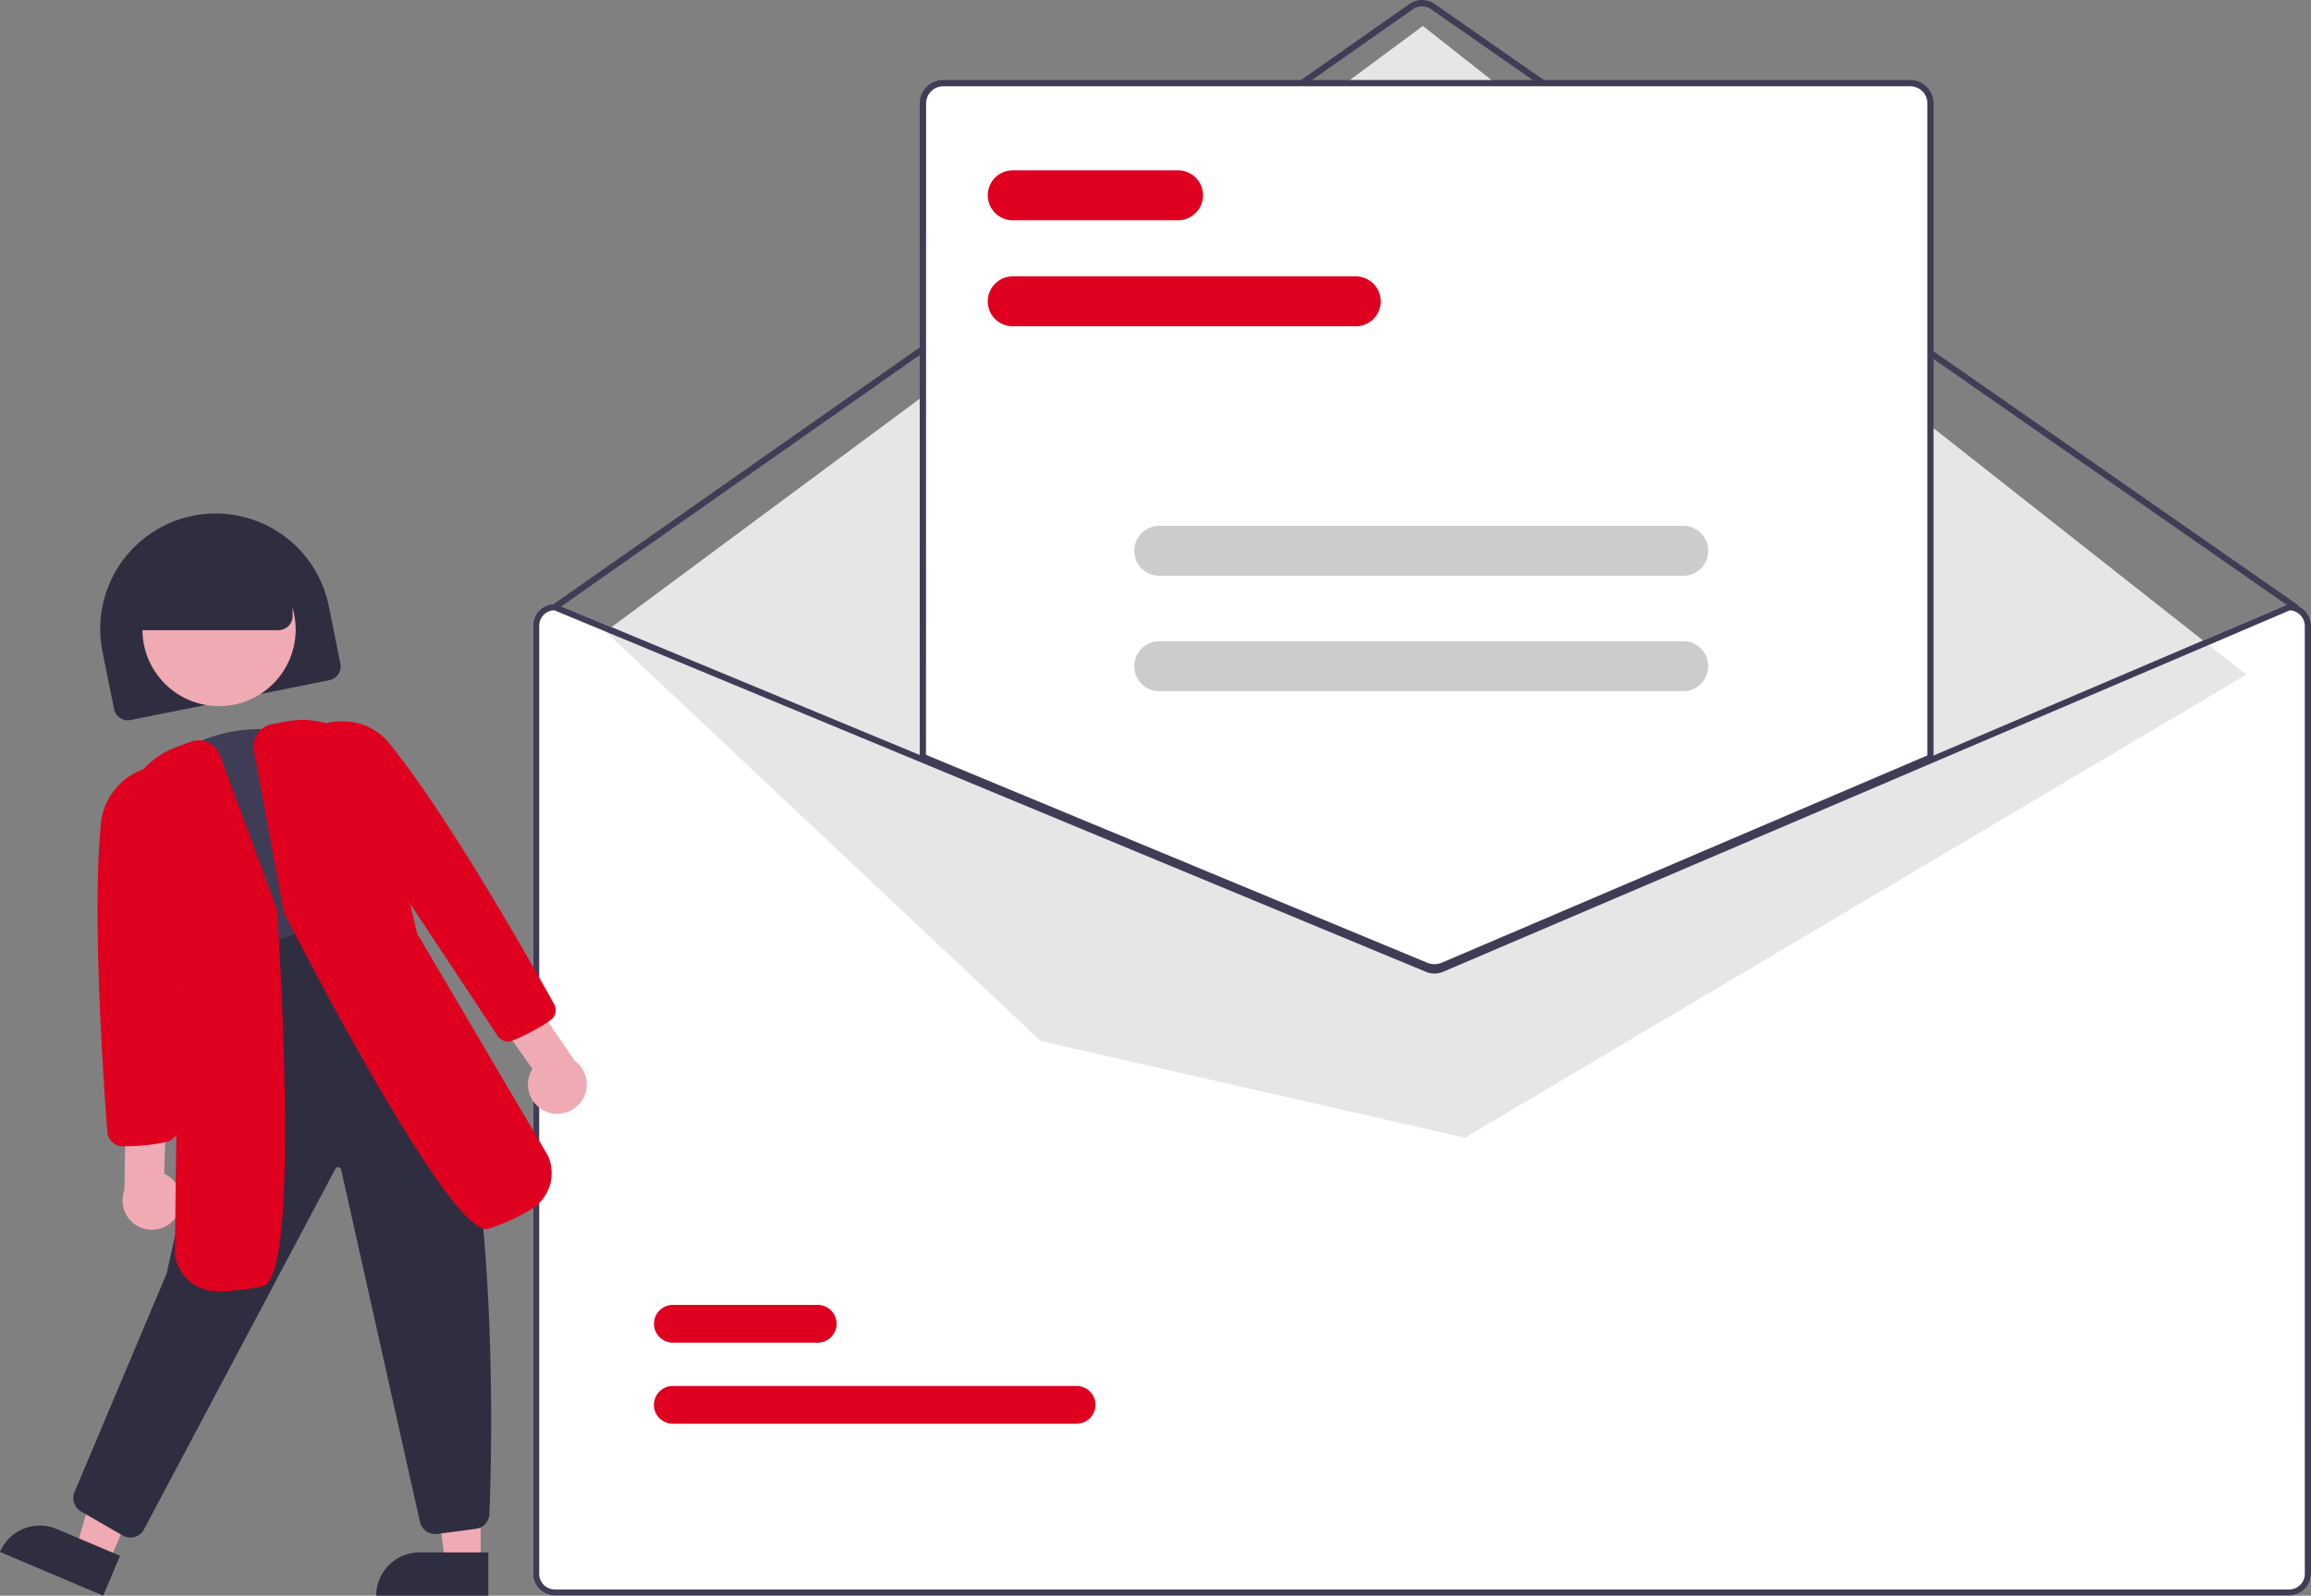
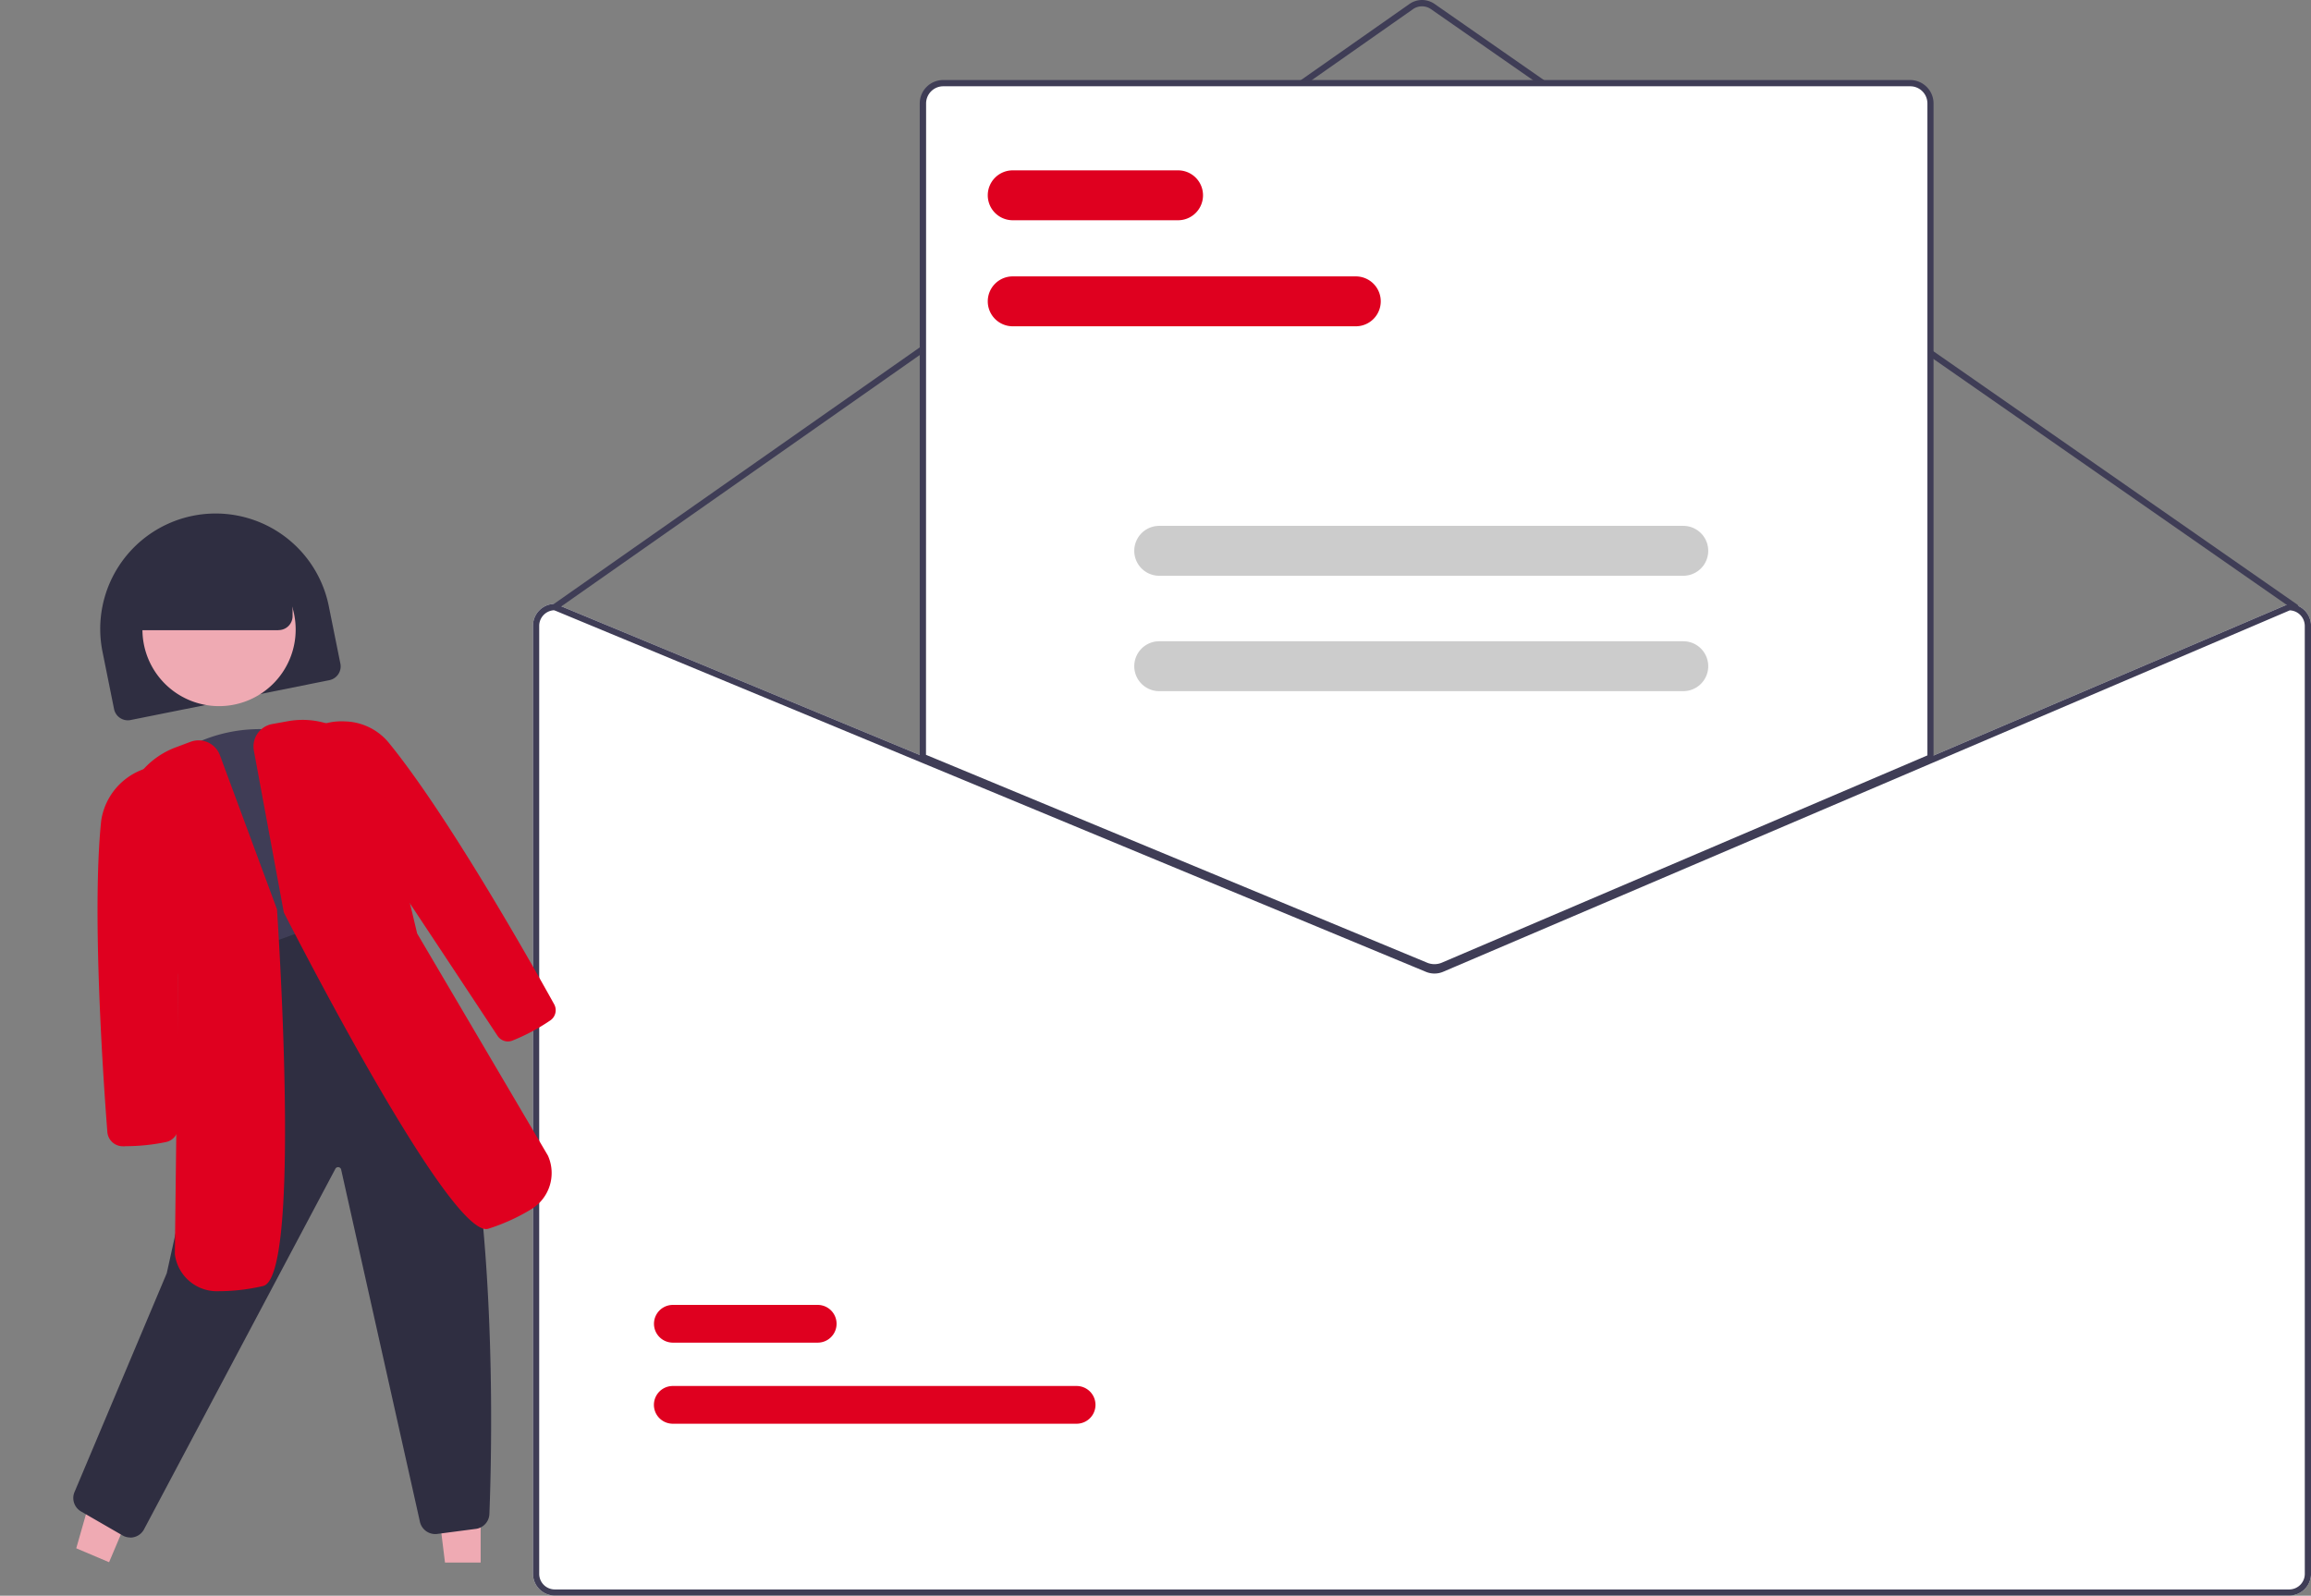
<svg xmlns="http://www.w3.org/2000/svg" id="Ilustracija:_oseba_s_pismom" data-name="Ilustracija: oseba s pismom" width="101.353" height="70" viewBox="0 0 101.353 70">
  <rect x="0" y="0" width="101.353" height="70" fill="#808080" stroke="none" />
  <defs>
    <clipPath id="clip-path">
      <rect id="Rectangle_236" data-name="Rectangle 236" width="101.353" height="70" fill="none" />
    </clipPath>
  </defs>
  <g id="Group_842" data-name="Group 842" clip-path="url(#clip-path)">
    <path id="Path_2223" data-name="Path 2223" d="M247.879,193.675h-.027l-15.705,6.706-21.488,9.176a.693.693,0,0,1-.531,0l-22.169-9.2-16.091-6.676-.025-.011h-.027a.959.959,0,0,0-.958.958v41.589a.959.959,0,0,0,.958.958h76.064a.959.959,0,0,0,.958-.958V194.633a.959.959,0,0,0-.958-.958" transform="translate(-147.483 -167.179)" fill="#fff" />
    <path id="Path_2224" data-name="Path 2224" d="M253.331,26.77a.136.136,0,0,1-.078-.024L215.418.4a.686.686,0,0,0-.784,0L177.073,26.745a.137.137,0,0,1-.157-.224L214.478.173a.961.961,0,0,1,1.1,0L253.41,26.52a.137.137,0,0,1-.078.249Z" transform="translate(-152.662 0)" fill="#3f3d56" />
-     <path id="Path_2225" data-name="Path 2225" d="M194.121,34.885,229.966,8.319l36.117,28.456L231.812,57.09l-18.606-4.241Z" transform="translate(-167.564 -7.181)" fill="#e6e6e6" />
    <path id="Path_2226" data-name="Path 2226" d="M228.152,446.1H210.444a.827.827,0,1,1,0-1.655h17.711a.827.827,0,0,1,0,1.655Z" transform="translate(-180.938 -383.643)" fill="#df001f" />
    <path id="Path_2227" data-name="Path 2227" d="M216.8,420.1h-6.353a.827.827,0,1,1,0-1.655H216.8a.827.827,0,0,1,0,1.655Z" transform="translate(-180.938 -361.2)" fill="#df001f" />
    <path id="Path_2228" data-name="Path 2228" d="M317.856,65.094a1.035,1.035,0,0,1-.392-.077l-22.107-9.173V27.133a.959.959,0,0,1,.958-.958h42.41a.959.959,0,0,1,.958.958V55.865l-.042.018-21.38,9.13a1.04,1.04,0,0,1-.4.081" transform="translate(-254.951 -22.594)" fill="#fff" />
    <path id="Path_2229" data-name="Path 2229" d="M317.424,64.731a1.106,1.106,0,0,1-.419-.082l-22.149-9.19V26.7a1.027,1.027,0,0,1,1.026-1.026h42.41a1.027,1.027,0,0,1,1.026,1.026V55.478l-21.463,9.166a1.108,1.108,0,0,1-.431.087m-22.294-9.455,21.98,9.12a.837.837,0,0,0,.639,0l21.3-9.095V26.7a.753.753,0,0,0-.752-.752h-42.41a.753.753,0,0,0-.752.752Z" transform="translate(-254.519 -22.163)" fill="#3f3d56" />
    <path id="Path_2230" data-name="Path 2230" d="M247.879,193.675h-.027l-15.705,6.706-21.488,9.176a.693.693,0,0,1-.531,0l-22.169-9.2-16.091-6.676-.025-.011h-.027a.959.959,0,0,0-.958.958v41.589a.959.959,0,0,0,.958.958h76.064a.959.959,0,0,0,.958-.958V194.633a.959.959,0,0,0-.958-.958m.684,42.547a.684.684,0,0,1-.684.684H171.815a.684.684,0,0,1-.684-.684V194.633a.686.686,0,0,1,.658-.684l16.169,6.709,22.064,9.155a.974.974,0,0,0,.744,0l21.38-9.13,15.76-6.729a.686.686,0,0,1,.657.684Z" transform="translate(-147.483 -167.179)" fill="#3f3d56" />
    <path id="Path_2231" data-name="Path 2231" d="M332.8,90.815H317.754a1.094,1.094,0,0,1,0-2.189H332.8a1.094,1.094,0,1,1,0,2.189" transform="translate(-273.339 -76.501)" fill="#df001f" />
    <path id="Path_2232" data-name="Path 2232" d="M325.005,56.815h-7.251a1.094,1.094,0,0,1,0-2.189h7.251a1.094,1.094,0,1,1,0,2.189" transform="translate(-273.339 -47.153)" fill="#df001f" />
    <path id="Path_2233" data-name="Path 2233" d="M387.706,170.815H364.722a1.094,1.094,0,0,1,0-2.189h22.983a1.094,1.094,0,0,1,0,2.189" transform="translate(-313.882 -145.557)" fill="#ccc" />
    <path id="Path_2234" data-name="Path 2234" d="M387.706,207.815H364.722a1.094,1.094,0,0,1,0-2.189h22.983a1.094,1.094,0,0,1,0,2.189" transform="translate(-313.882 -177.495)" fill="#ccc" />
    <path id="Path_2235" data-name="Path 2235" d="M33.37,173.975a.617.617,0,0,1-.6-.495l-.5-2.482a5.062,5.062,0,1,1,9.926-1.991l.5,2.482a.616.616,0,0,1-.483.725l-8.719,1.749a.624.624,0,0,1-.121.012" transform="translate(-27.768 -142.376)" fill="#2f2e41" />
    <path id="Path_2236" data-name="Path 2236" d="M139.528,462.995h-1.564l-.744-6.033h2.308Z" transform="translate(-118.448 -394.447)" fill="#efaab3" />
-     <path id="Path_2237" data-name="Path 2237" d="M122.507,497.791h3.016v1.9h-4.915a1.9,1.9,0,0,1,1.9-1.9" transform="translate(-104.108 -429.69)" fill="#2f2e41" />
    <path id="Path_2238" data-name="Path 2238" d="M25.882,460.215l-1.44-.61,1.667-5.845,2.125.9Z" transform="translate(-21.098 -391.683)" fill="#efaab3" />
-     <path id="Path_2239" data-name="Path 2239" d="M2.489,489.342l2.777,1.176-.741,1.749L0,490.35a1.9,1.9,0,0,1,2.489-1.008" transform="translate(0 -422.267)" fill="#2f2e41" />
    <path id="Path_2240" data-name="Path 2240" d="M49.023,177.311a3.36,3.36,0,1,1-3.36,3.36,3.36,3.36,0,0,1,3.36-3.36" transform="translate(-39.416 -153.054)" fill="#efaab3" />
    <path id="Path_2241" data-name="Path 2241" d="M53.279,244.759l-.034-.112c-.916-2.976-1.862-6.052-2.81-8.978l-.026-.079.058-.059a6.656,6.656,0,0,1,6.411-1.388,4.757,4.757,0,0,1,3.523,4.629,4.943,4.943,0,0,0,.879,3.269l.088.127-.137.072a24.884,24.884,0,0,1-7.836,2.5Z" transform="translate(-43.513 -201.856)" fill="#3f3d56" />
    <path id="Path_2242" data-name="Path 2242" d="M25.994,318.925a.681.681,0,0,1-.341-.092l-1.815-1.048a.68.68,0,0,1-.278-.882l4.033-9.57,3.082-13.958,5.617-2.043.051.023c6.022,2.766,5.557,22.6,5.4,26.543a.685.685,0,0,1-.624.653l-1.689.221a.691.691,0,0,1-.74-.566L35.245,302.8a.137.137,0,0,0-.112-.119.133.133,0,0,0-.143.067l-8.4,15.831a.681.681,0,0,1-.417.326.691.691,0,0,1-.181.024" transform="translate(-20.28 -251.477)" fill="#2f2e41" />
-     <path id="Path_2243" data-name="Path 2243" d="M41.63,356.681a1.283,1.283,0,0,0-.529-1.894l.092-2.93-1.767-.49-.072,4.14a1.29,1.29,0,0,0,2.276,1.175Z" transform="translate(-33.899 -303.297)" fill="#efaab3" />
    <path id="Path_2244" data-name="Path 2244" d="M32.446,262.189h-.1a.68.68,0,0,1-.673-.63c-.17-2.182-.69-9.616-.271-13.646a2.84,2.84,0,0,1,3.225-2.4l.084.014.108.024v.111c-.038,5.3-.036,10.574-.034,15.671a.684.684,0,0,1-.534.669,8.821,8.821,0,0,1-1.8.183" transform="translate(-26.965 -211.903)" fill="#df001f" />
    <path id="Path_2245" data-name="Path 2245" d="M43.29,261.563a1.858,1.858,0,0,1-1.836-1.632l.149-12.237-2.432-6.152a3.612,3.612,0,0,1,2.324-3.839l.65-.244a1,1,0,0,1,1.283.583v0l2.508,6.772v.01c.174,2.7.959,16.109-.606,16.509a8.629,8.629,0,0,1-2.023.228Z" transform="translate(-33.786 -204.918)" fill="#df001f" />
-     <path id="Path_2246" data-name="Path 2246" d="M160.594,320.8a1.282,1.282,0,0,1-.6-1.872l-1.693-2.393,1.2-1.384,2.343,3.413a1.29,1.29,0,0,1-1.25,2.236Z" transform="translate(-136.642 -272.037)" fill="#efaab3" />
    <path id="Path_2247" data-name="Path 2247" d="M105.2,245.347a.552.552,0,0,1-.444-.247l-.009-.013c-2.8-4.24-5.7-8.624-8.633-12.994l-.032-.047.04-.04a2.612,2.612,0,0,1,1.927-.7,2.574,2.574,0,0,1,1.9.892c2.565,3.121,6.227,9.6,7.287,11.511a.542.542,0,0,1-.169.716,8.673,8.673,0,0,1-1.664.885.524.524,0,0,1-.206.036" transform="translate(-82.935 -199.659)" fill="#df001f" />
    <path id="Path_2248" data-name="Path 2248" d="M91.453,253.175c-1.678,0-7.681-11.558-8.867-13.875l-.01-.028-1.312-7.09a1,1,0,0,1,.8-1.161h0l.684-.124A3.612,3.612,0,0,1,86.711,233l1.715,7.208,5.734,9.742a1.859,1.859,0,0,1-.749,2.366,8.63,8.63,0,0,1-1.854.841A.369.369,0,0,1,91.453,253.175Z" transform="translate(-70.131 -199.257)" fill="#df001f" />
    <path id="Path_2249" data-name="Path 2249" d="M46.572,175.325H39.8V174.5a3.424,3.424,0,0,1,3.42-3.42h.547a3.424,3.424,0,0,1,3.42,3.42v.205a.616.616,0,0,1-.616.616" transform="translate(-34.355 -147.679)" fill="#2f2e41" />
  </g>
</svg>